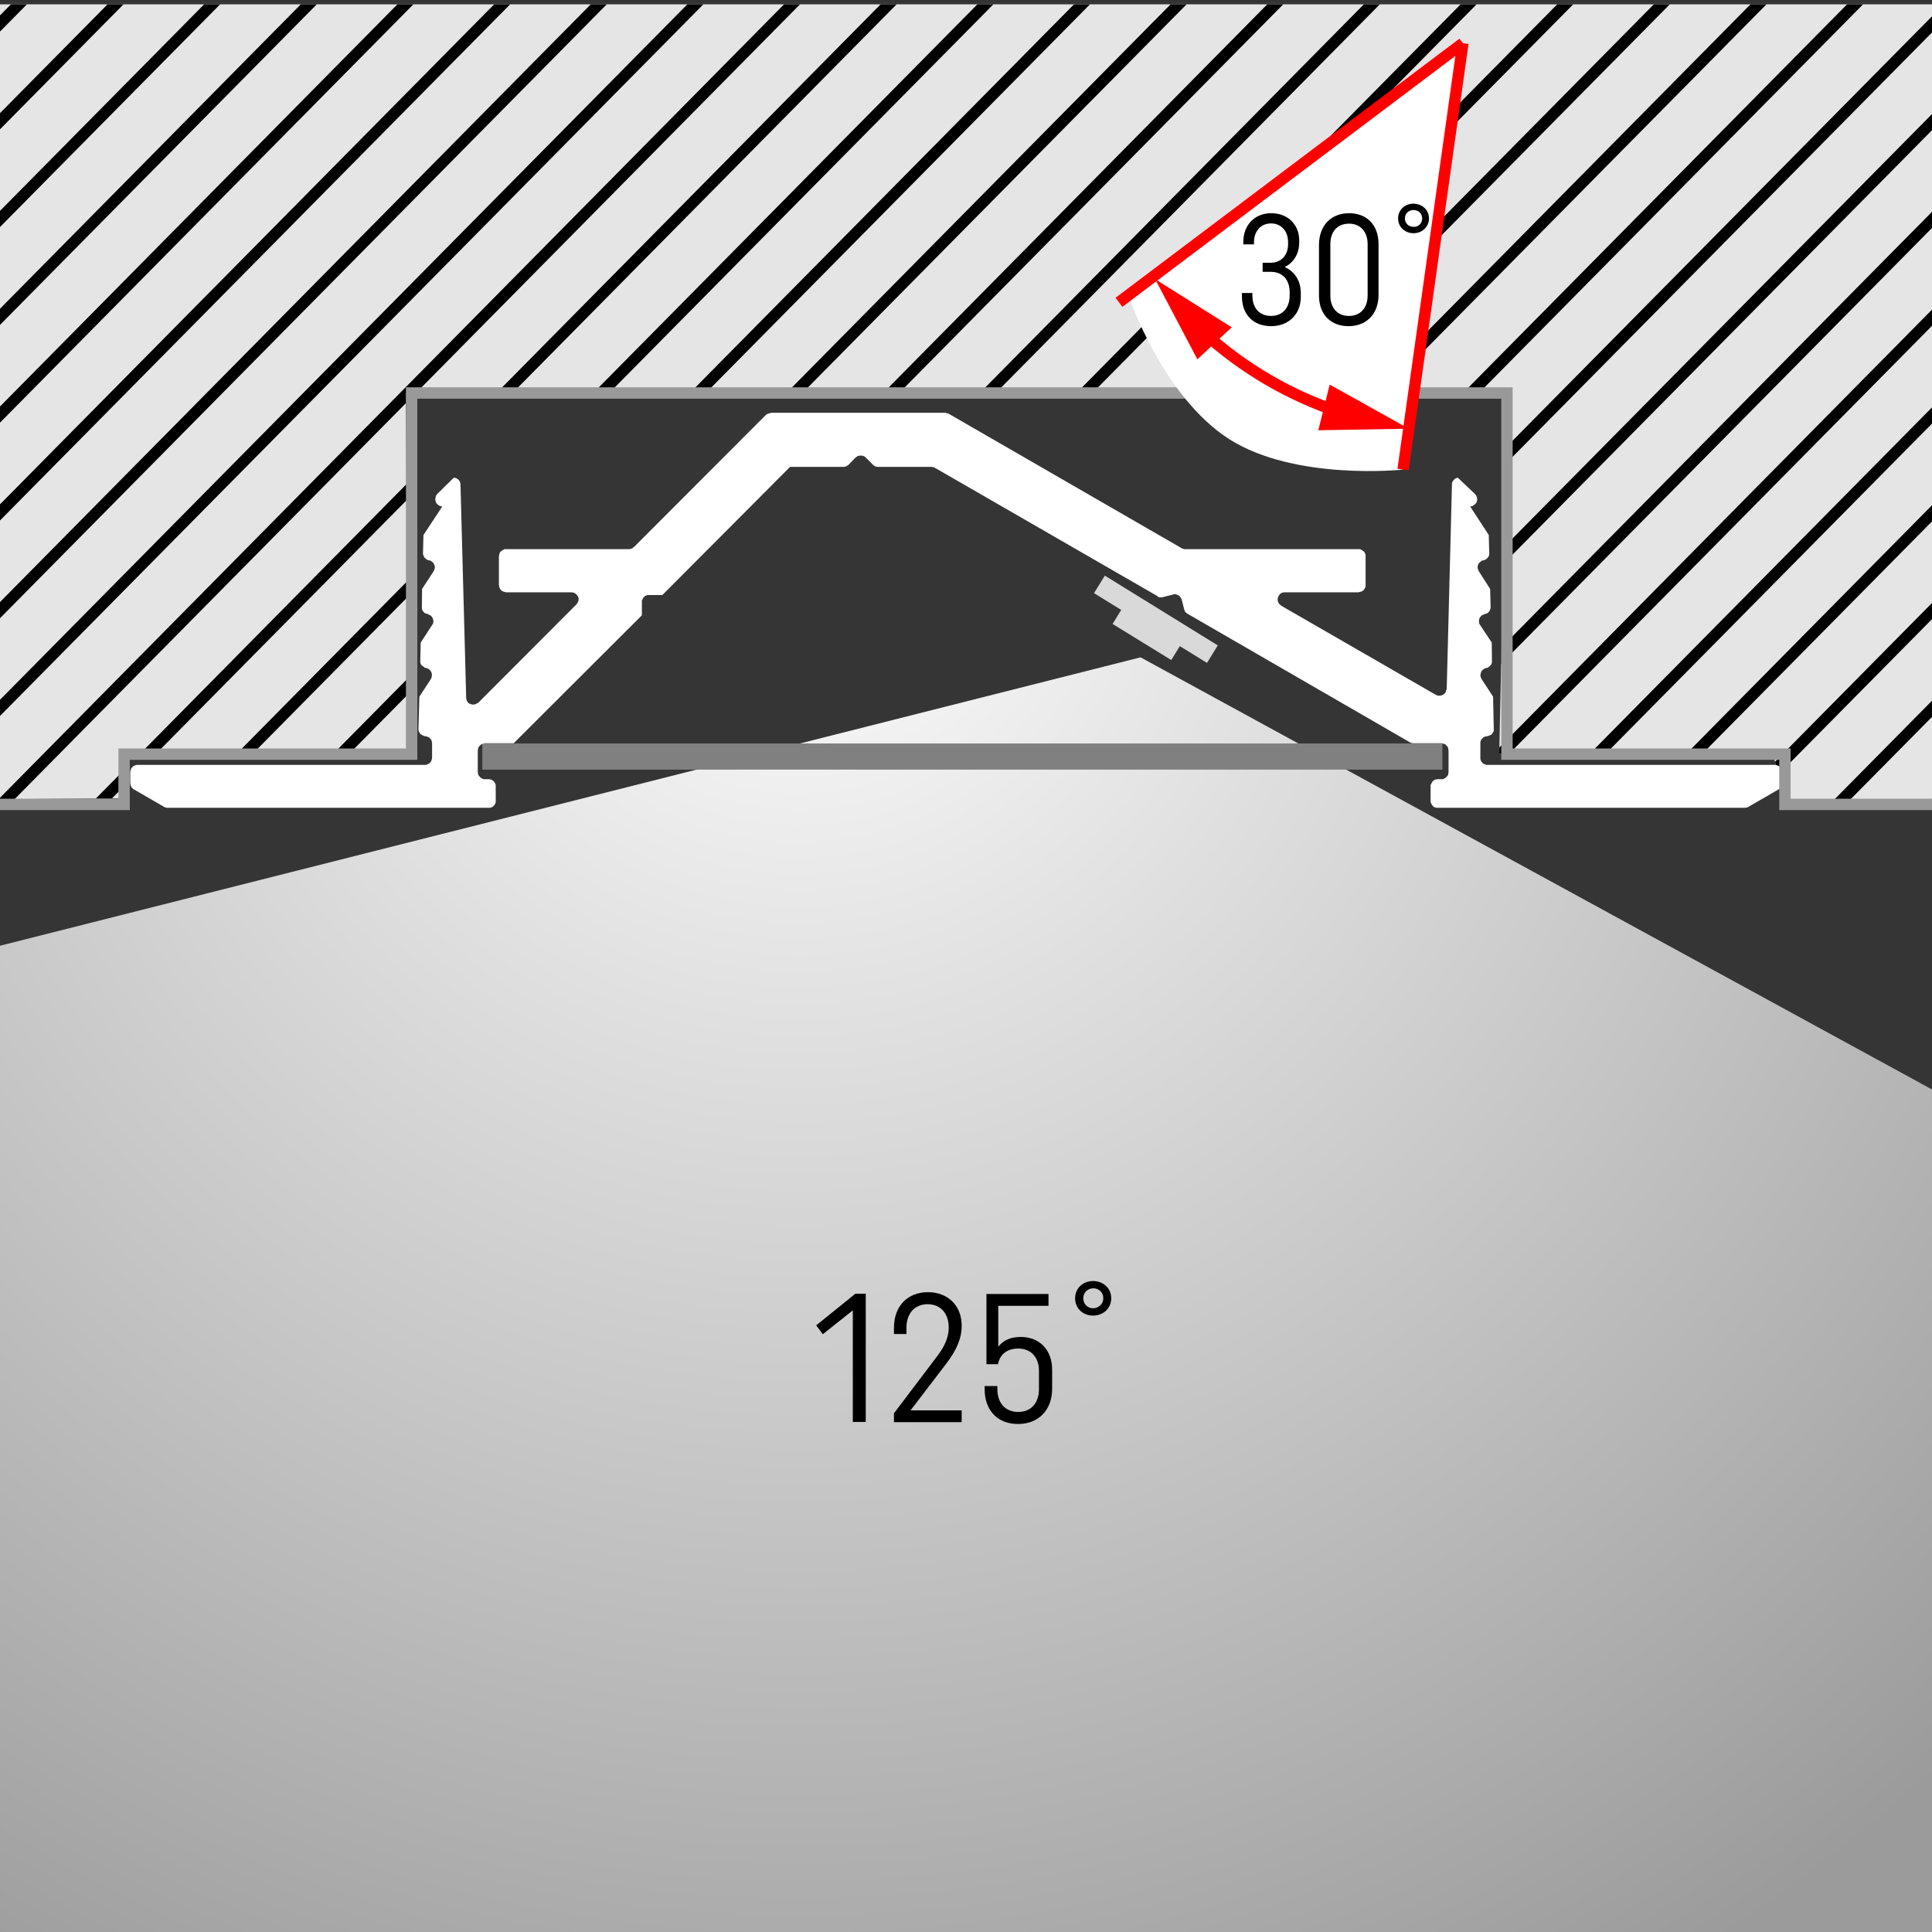
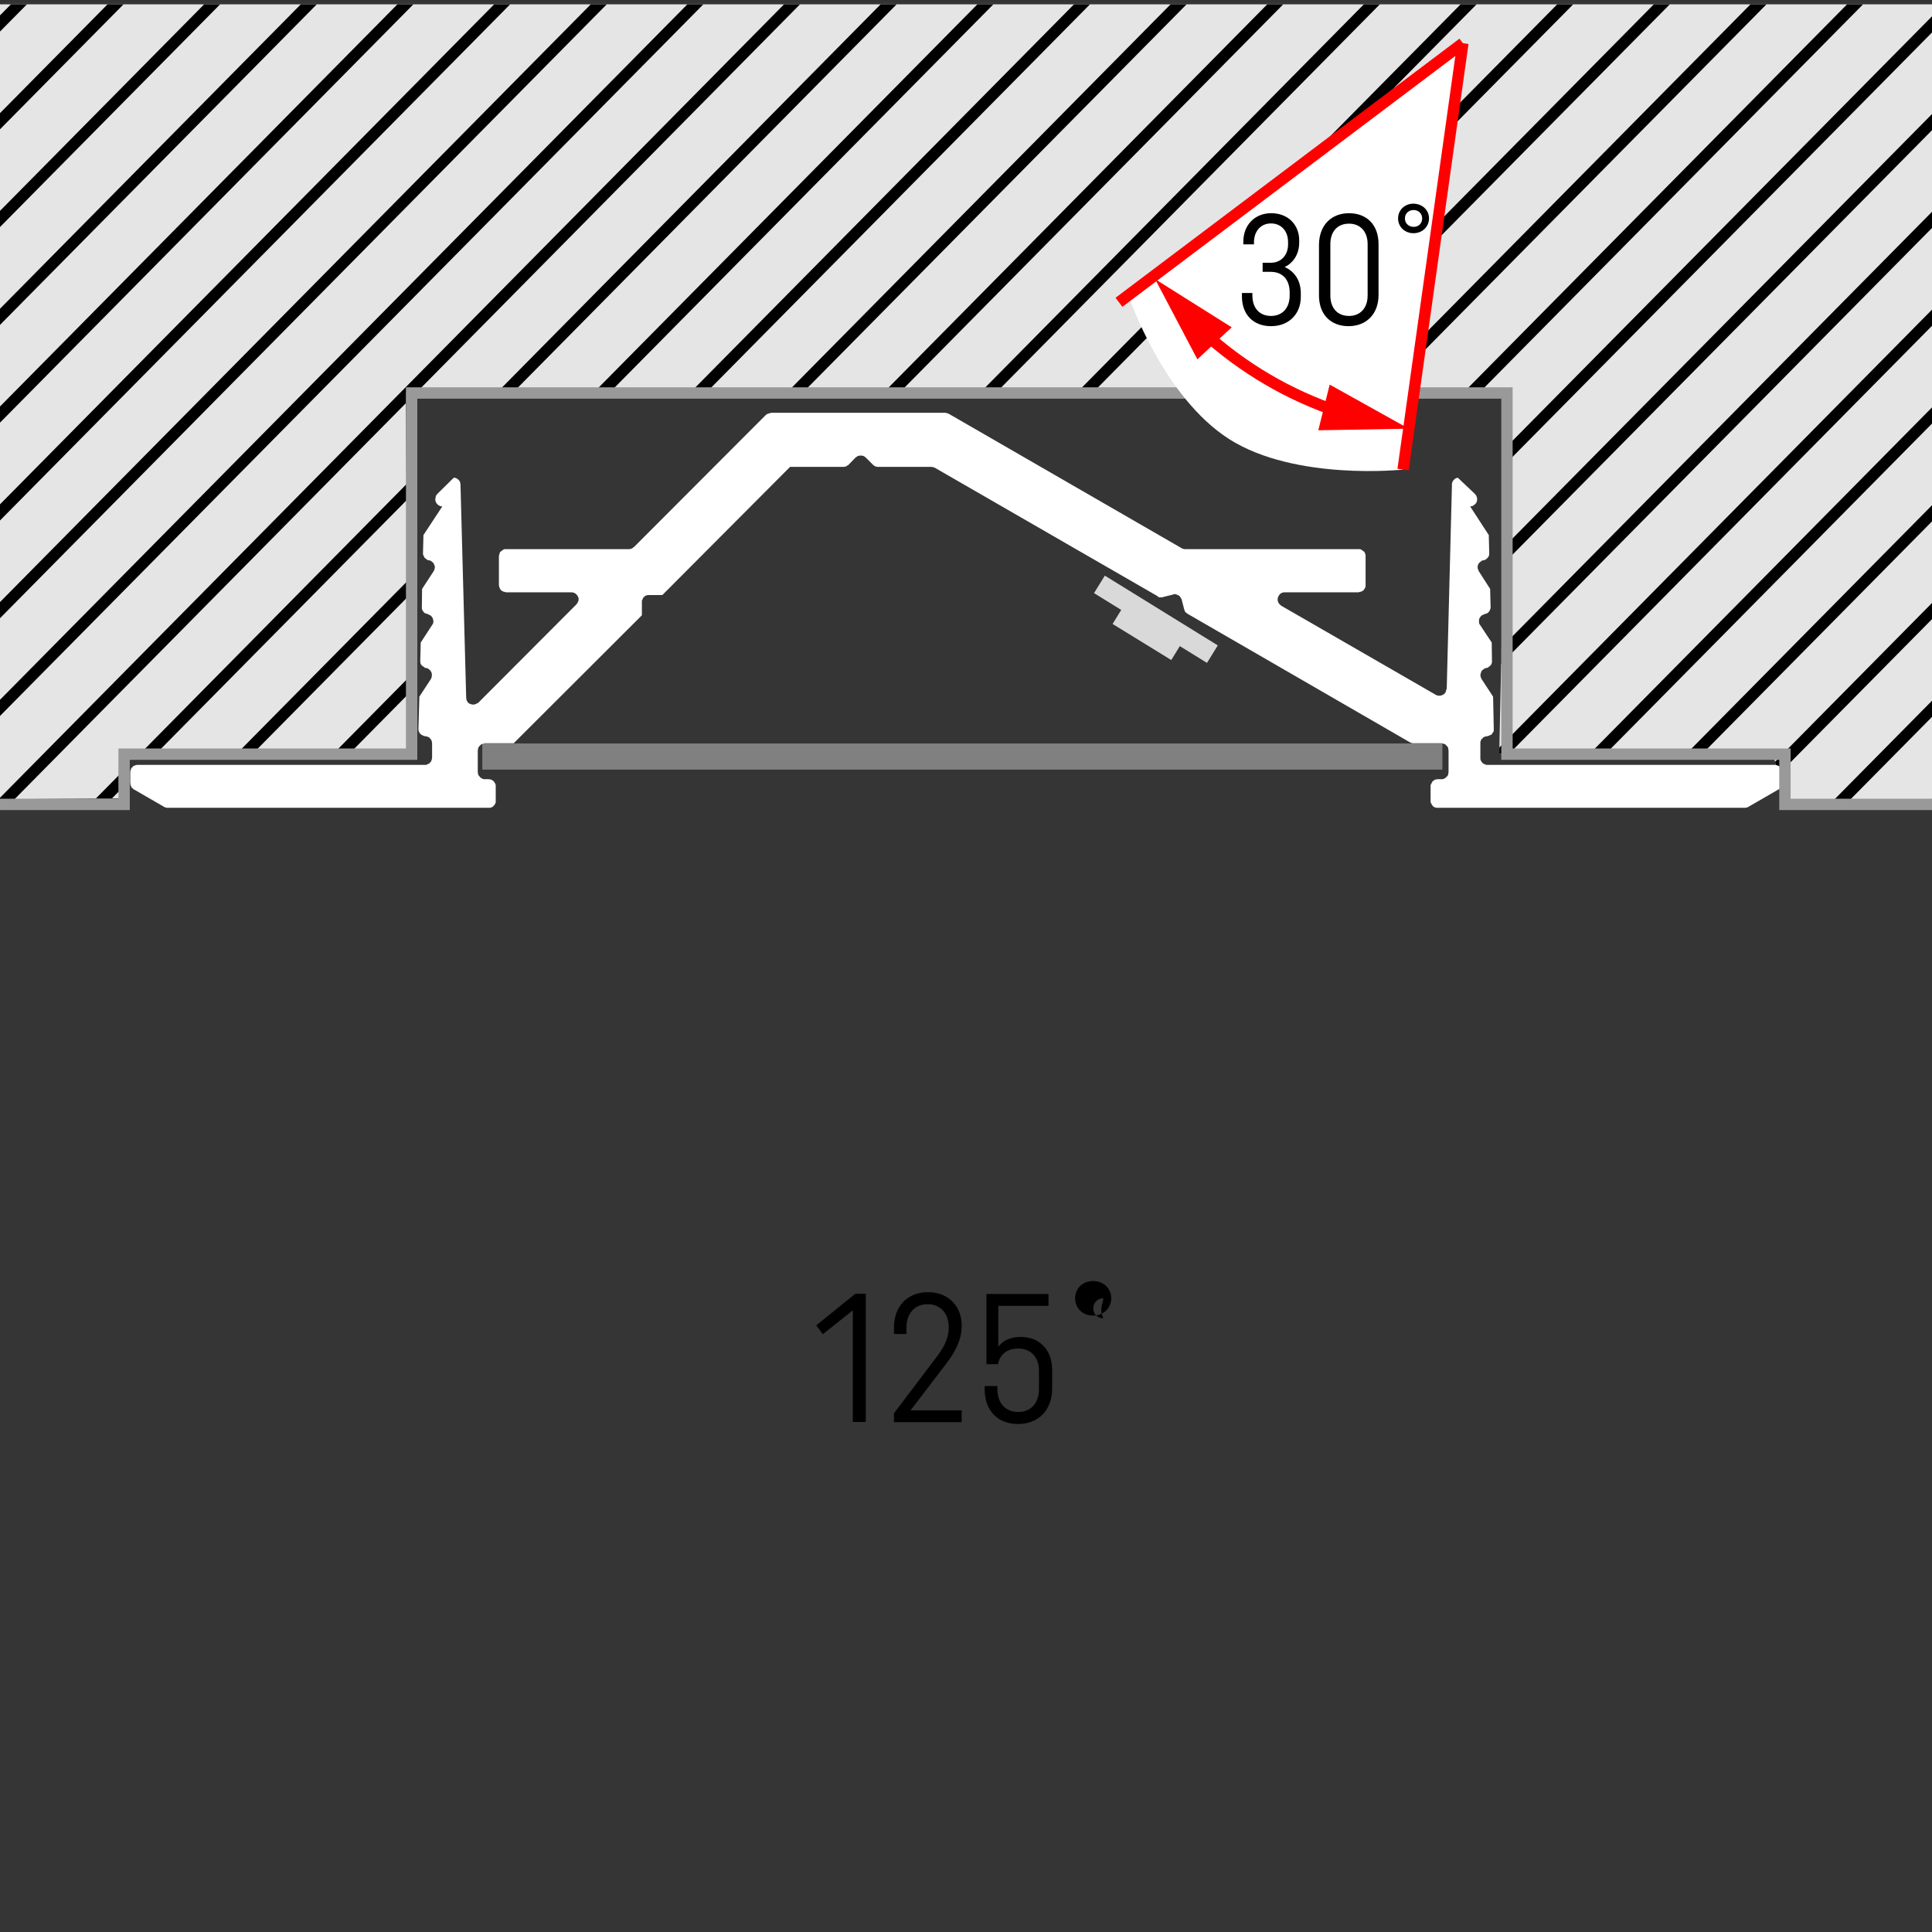
<svg xmlns="http://www.w3.org/2000/svg" xmlns:xlink="http://www.w3.org/1999/xlink" version="1.0" x="0px" y="0px" viewBox="0 0 85 85" style="enable-background:new 0 0 85 85;" xml:space="preserve">
  <rect x="0" y="0" width="85" height="85" fill="#333333" stroke="none" />
  <style type="text/css">
	.st0{fill:#353535;}
	.st1{fill:url(#SVGID_1_);}
	.st2{clip-path:url(#SVGID_00000026159555730715785450000011671653370695390652_);}
	.st3{fill:#E5E5E5;}
	.st4{fill:none;stroke:#000000;stroke-width:0.5;stroke-miterlimit:10;}
	.st5{fill:none;stroke:#999999;stroke-width:0.5;stroke-miterlimit:10;}
	.st6{fill-rule:evenodd;clip-rule:evenodd;fill:#D9D9D9;}
	.st7{fill:none;stroke:#D9D9D9;stroke-width:0.905;stroke-miterlimit:22.926;}
	.st8{fill:#808080;}
	.st9{fill:#FFFFFF;}
	.st10{fill:none;stroke:#FF0001;stroke-width:0.5;stroke-miterlimit:22.926;}
	.st11{fill:#FF0001;}
</style>
  <g id="Ebene_3">
    <rect x="-7.38" y="0.05" class="st0" width="98.08" height="98.08" />
  </g>
  <g id="Ebene_1">
    <radialGradient id="SVGID_1_" cx="92.852" cy="39.004" r="74.361" gradientTransform="matrix(-0.938 -0.346 -0.346 0.938 135.725 18.737)" gradientUnits="userSpaceOnUse">
      <stop offset="0" style="stop-color:#FFFFFF" />
      <stop offset="0.296" style="stop-color:#E0E0E0" />
      <stop offset="1" style="stop-color:#9B9B9B" />
    </radialGradient>
-     <polygon class="st1" points="-165.83,83.54 50.18,28.92 218.4,120.77  " />
    <g>
      <defs>
        <polygon id="SVGID_00000112592467033907661670000011981121928859251612_" points="112.75,35.4 78.53,35.39 78.04,33.28      65.96,33.16 66.3,17.29 17.85,17.29 17.98,33.14 5.46,33.22 5.46,35.12 -28.92,35.4 -28.92,0.19 112.75,0.19    " />
      </defs>
      <use xlink:href="#SVGID_00000112592467033907661670000011981121928859251612_" style="overflow:visible;fill:#E5E5E5;" />
      <clipPath id="SVGID_00000163770041018558157210000007938906750866029697_">
        <use xlink:href="#SVGID_00000112592467033907661670000011981121928859251612_" style="overflow:visible;" />
      </clipPath>
      <g style="clip-path:url(#SVGID_00000163770041018558157210000007938906750866029697_);">
        <g>
          <line class="st3" x1="201.72" y1="-13.78" x2="150.02" y2="38.54" />
          <line class="st4" x1="201.72" y1="-13.78" x2="150.02" y2="38.54" />
        </g>
        <g>
          <line class="st3" x1="197.47" y1="-13.78" x2="145.77" y2="38.54" />
          <line class="st4" x1="197.47" y1="-13.78" x2="145.77" y2="38.54" />
        </g>
        <g>
          <line class="st3" x1="193.22" y1="-13.78" x2="141.51" y2="38.54" />
          <line class="st4" x1="193.22" y1="-13.78" x2="141.51" y2="38.54" />
        </g>
        <g>
          <line class="st3" x1="188.97" y1="-13.78" x2="137.26" y2="38.54" />
          <line class="st4" x1="188.97" y1="-13.78" x2="137.26" y2="38.54" />
        </g>
        <g>
          <line class="st3" x1="184.72" y1="-13.78" x2="133.01" y2="38.54" />
          <line class="st4" x1="184.72" y1="-13.78" x2="133.01" y2="38.54" />
        </g>
        <g>
          <line class="st3" x1="180.46" y1="-13.78" x2="128.76" y2="38.54" />
          <line class="st4" x1="180.46" y1="-13.78" x2="128.76" y2="38.54" />
        </g>
        <g>
          <line class="st3" x1="176.21" y1="-13.78" x2="124.51" y2="38.54" />
          <line class="st4" x1="176.21" y1="-13.78" x2="124.51" y2="38.54" />
        </g>
        <g>
          <line class="st3" x1="171.96" y1="-13.78" x2="120.25" y2="38.54" />
          <line class="st4" x1="171.96" y1="-13.78" x2="120.25" y2="38.54" />
        </g>
        <g>
          <line class="st3" x1="167.71" y1="-13.78" x2="116" y2="38.54" />
          <line class="st4" x1="167.71" y1="-13.78" x2="116" y2="38.54" />
        </g>
        <g>
          <line class="st3" x1="163.46" y1="-13.78" x2="111.75" y2="38.54" />
          <line class="st4" x1="163.46" y1="-13.78" x2="111.75" y2="38.54" />
        </g>
        <g>
          <line class="st3" x1="159.2" y1="-13.78" x2="107.5" y2="38.54" />
          <line class="st4" x1="159.2" y1="-13.78" x2="107.5" y2="38.54" />
        </g>
        <g>
          <line class="st3" x1="154.95" y1="-13.78" x2="103.25" y2="38.54" />
          <line class="st4" x1="154.95" y1="-13.78" x2="103.25" y2="38.54" />
        </g>
        <g>
          <line class="st3" x1="150.7" y1="-13.78" x2="98.99" y2="38.54" />
          <line class="st4" x1="150.7" y1="-13.78" x2="98.99" y2="38.54" />
        </g>
        <g>
          <line class="st3" x1="146.45" y1="-13.78" x2="94.74" y2="38.54" />
          <line class="st4" x1="146.45" y1="-13.78" x2="94.74" y2="38.54" />
        </g>
        <g>
          <line class="st3" x1="142.2" y1="-13.78" x2="90.49" y2="38.54" />
          <line class="st4" x1="142.2" y1="-13.78" x2="90.49" y2="38.54" />
        </g>
        <g>
          <line class="st3" x1="137.94" y1="-13.78" x2="86.24" y2="38.54" />
          <line class="st4" x1="137.94" y1="-13.78" x2="86.24" y2="38.54" />
        </g>
        <g>
          <line class="st3" x1="133.69" y1="-13.78" x2="81.99" y2="38.54" />
          <line class="st4" x1="133.69" y1="-13.78" x2="81.99" y2="38.54" />
        </g>
        <g>
          <line class="st3" x1="129.44" y1="-13.78" x2="77.73" y2="38.54" />
          <line class="st4" x1="129.44" y1="-13.78" x2="77.73" y2="38.54" />
        </g>
        <g>
          <line class="st3" x1="125.19" y1="-13.78" x2="73.48" y2="38.54" />
          <line class="st4" x1="125.19" y1="-13.78" x2="73.48" y2="38.54" />
        </g>
        <g>
          <line class="st3" x1="120.94" y1="-13.78" x2="69.23" y2="38.54" />
          <line class="st4" x1="120.94" y1="-13.78" x2="69.23" y2="38.54" />
        </g>
        <g>
          <line class="st3" x1="116.68" y1="-13.78" x2="64.98" y2="38.54" />
          <line class="st4" x1="116.68" y1="-13.78" x2="64.98" y2="38.54" />
        </g>
        <g>
          <line class="st3" x1="112.43" y1="-13.78" x2="60.73" y2="38.54" />
          <line class="st4" x1="112.43" y1="-13.78" x2="60.73" y2="38.54" />
        </g>
        <g>
          <line class="st3" x1="108.18" y1="-13.78" x2="56.47" y2="38.54" />
          <line class="st4" x1="108.18" y1="-13.78" x2="56.47" y2="38.54" />
        </g>
        <g>
          <line class="st3" x1="103.93" y1="-13.78" x2="52.22" y2="38.54" />
          <line class="st4" x1="103.93" y1="-13.78" x2="52.22" y2="38.54" />
        </g>
        <g>
          <line class="st3" x1="99.68" y1="-13.78" x2="47.97" y2="38.54" />
          <line class="st4" x1="99.68" y1="-13.78" x2="47.97" y2="38.54" />
        </g>
        <g>
          <line class="st3" x1="95.42" y1="-13.78" x2="43.72" y2="38.54" />
          <line class="st4" x1="95.42" y1="-13.78" x2="43.72" y2="38.54" />
        </g>
        <g>
          <line class="st3" x1="91.17" y1="-13.78" x2="39.47" y2="38.54" />
          <line class="st4" x1="91.17" y1="-13.78" x2="39.47" y2="38.54" />
        </g>
        <g>
          <line class="st3" x1="86.92" y1="-13.78" x2="35.21" y2="38.54" />
          <line class="st4" x1="86.92" y1="-13.78" x2="35.21" y2="38.54" />
        </g>
        <g>
          <line class="st3" x1="82.67" y1="-13.78" x2="30.96" y2="38.54" />
          <line class="st4" x1="82.67" y1="-13.78" x2="30.96" y2="38.54" />
        </g>
        <g>
          <line class="st3" x1="78.42" y1="-13.78" x2="26.71" y2="38.54" />
          <line class="st4" x1="78.42" y1="-13.78" x2="26.71" y2="38.54" />
        </g>
        <g>
          <line class="st3" x1="74.16" y1="-13.78" x2="22.46" y2="38.54" />
          <line class="st4" x1="74.16" y1="-13.78" x2="22.46" y2="38.54" />
        </g>
        <g>
          <line class="st3" x1="69.91" y1="-13.78" x2="18.21" y2="38.54" />
          <line class="st4" x1="69.91" y1="-13.78" x2="18.21" y2="38.54" />
        </g>
        <g>
          <line class="st3" x1="65.66" y1="-13.78" x2="13.95" y2="38.54" />
          <line class="st4" x1="65.66" y1="-13.78" x2="13.95" y2="38.54" />
        </g>
        <g>
          <line class="st3" x1="61.41" y1="-13.78" x2="9.7" y2="38.54" />
          <line class="st4" x1="61.41" y1="-13.78" x2="9.7" y2="38.54" />
        </g>
        <g>
          <line class="st3" x1="57.16" y1="-13.78" x2="5.45" y2="38.54" />
          <line class="st4" x1="57.16" y1="-13.78" x2="5.45" y2="38.54" />
        </g>
        <g>
          <line class="st3" x1="52.9" y1="-13.78" x2="1.2" y2="38.54" />
          <line class="st4" x1="52.9" y1="-13.78" x2="1.2" y2="38.54" />
        </g>
        <g>
          <line class="st3" x1="48.65" y1="-13.78" x2="-3.05" y2="38.54" />
          <line class="st4" x1="48.65" y1="-13.78" x2="-3.05" y2="38.54" />
        </g>
        <g>
          <line class="st3" x1="44.4" y1="-13.78" x2="-7.31" y2="38.54" />
          <line class="st4" x1="44.4" y1="-13.78" x2="-7.31" y2="38.54" />
        </g>
        <g>
          <line class="st3" x1="40.15" y1="-13.78" x2="-11.56" y2="38.54" />
          <line class="st4" x1="40.15" y1="-13.78" x2="-11.56" y2="38.54" />
        </g>
        <g>
          <line class="st3" x1="35.9" y1="-13.78" x2="-15.81" y2="38.54" />
          <line class="st4" x1="35.9" y1="-13.78" x2="-15.81" y2="38.54" />
        </g>
        <g>
          <line class="st3" x1="31.64" y1="-13.78" x2="-20.06" y2="38.54" />
          <line class="st4" x1="31.64" y1="-13.78" x2="-20.06" y2="38.54" />
        </g>
        <g>
          <line class="st3" x1="27.39" y1="-13.78" x2="-24.31" y2="38.54" />
          <line class="st4" x1="27.39" y1="-13.78" x2="-24.31" y2="38.54" />
        </g>
        <g>
          <line class="st3" x1="23.14" y1="-13.78" x2="-28.57" y2="38.54" />
          <line class="st4" x1="23.14" y1="-13.78" x2="-28.57" y2="38.54" />
        </g>
        <g>
          <line class="st3" x1="18.89" y1="-13.78" x2="-32.82" y2="38.54" />
          <line class="st4" x1="18.89" y1="-13.78" x2="-32.82" y2="38.54" />
        </g>
        <g>
          <line class="st3" x1="14.64" y1="-13.78" x2="-37.07" y2="38.54" />
          <line class="st4" x1="14.64" y1="-13.78" x2="-37.07" y2="38.54" />
        </g>
        <g>
          <line class="st3" x1="10.38" y1="-13.78" x2="-41.32" y2="38.54" />
          <line class="st4" x1="10.38" y1="-13.78" x2="-41.32" y2="38.54" />
        </g>
        <g>
          <line class="st3" x1="6.13" y1="-13.78" x2="-45.57" y2="38.54" />
-           <line class="st4" x1="6.13" y1="-13.78" x2="-45.57" y2="38.54" />
        </g>
        <g>
          <line class="st3" x1="1.88" y1="-13.78" x2="-49.83" y2="38.54" />
          <line class="st4" x1="1.88" y1="-13.78" x2="-49.83" y2="38.54" />
        </g>
        <g>
          <line class="st3" x1="-2.37" y1="-13.78" x2="-54.08" y2="38.54" />
          <line class="st4" x1="-2.37" y1="-13.78" x2="-54.08" y2="38.54" />
        </g>
        <g>
          <line class="st3" x1="-6.62" y1="-13.78" x2="-58.33" y2="38.54" />
          <line class="st4" x1="-6.62" y1="-13.78" x2="-58.33" y2="38.54" />
        </g>
        <g>
          <line class="st3" x1="-10.88" y1="-13.78" x2="-62.58" y2="38.54" />
          <line class="st4" x1="-10.88" y1="-13.78" x2="-62.58" y2="38.54" />
        </g>
      </g>
    </g>
    <path class="st5" d="M109.65,35.29" />
    <g>
      <path d="M38.09,56.92v5.64h-0.57v-4.91l-1.32,1.05l-0.29-0.39l1.72-1.39H38.09z" />
      <path d="M42.31,62.05v0.52h-2.98v-0.39l1.93-2.55c0.33-0.44,0.48-0.83,0.48-1.22c0-0.63-0.36-1.03-0.93-1.03    c-0.56,0-0.93,0.4-0.93,1.03v0.28h-0.55v-0.27c0-0.97,0.61-1.57,1.5-1.57c0.86,0,1.48,0.58,1.48,1.47c0,0.56-0.21,1.06-0.69,1.69    l-1.56,2.04H42.31z" />
      <path d="M43.92,59.25c0.18-0.23,0.47-0.43,0.99-0.43c0.81,0,1.38,0.55,1.38,1.45v0.82c0,0.96-0.61,1.56-1.5,1.56    c-0.89,0-1.47-0.58-1.47-1.54v-0.13h0.56v0.13c0,0.62,0.35,1.01,0.92,1.01c0.56,0,0.91-0.39,0.91-1.01v-0.8    c0-0.6-0.36-0.98-0.91-0.98c-0.82,0-0.89,0.69-0.89,0.69H43.4v-3.09h2.73v0.52h-2.21V59.25z" />
-       <path d="M48.89,57.12c0,0.44-0.35,0.76-0.8,0.76s-0.79-0.32-0.79-0.76s0.34-0.76,0.79-0.76S48.89,56.68,48.89,57.12z M48.54,57.12    c0-0.26-0.19-0.44-0.44-0.44c-0.24,0-0.44,0.18-0.44,0.44s0.2,0.44,0.44,0.44C48.34,57.55,48.54,57.37,48.54,57.12z" />
+       <path d="M48.89,57.12c0,0.44-0.35,0.76-0.8,0.76s-0.79-0.32-0.79-0.76s0.34-0.76,0.79-0.76S48.89,56.68,48.89,57.12z M48.54,57.12    c-0.24,0-0.44,0.18-0.44,0.44s0.2,0.44,0.44,0.44C48.34,57.55,48.54,57.37,48.54,57.12z" />
    </g>
    <g>
      <rect x="49.95" y="26.24" transform="matrix(0.524 -0.852 0.852 0.524 0.419 56.259)" class="st6" width="1.19" height="3.03" />
      <line class="st7" x1="48.37" y1="25.71" x2="53.34" y2="28.78" />
    </g>
    <path class="st5" d="M-13.97-2.86" />
    <g>
      <rect x="21.22" y="32.71" class="st8" width="42.24" height="1.15" />
      <polyline class="st9" points="18.49,29.07 18.51,28.27 19.01,27.5 19.05,27.44 19.07,27.36 19.06,27.28 19.04,27.2 19,27.14     18.95,27.08 18.88,27.05 18.81,27.01 18.76,27 18.7,26.98 18.66,26.95 18.62,26.9 18.59,26.86 18.57,26.81 18.56,26.76     18.56,26.7 18.57,25.91 19.08,25.13 19.11,25.06 19.13,24.99 19.13,24.91 19.1,24.84 19.07,24.77 19.01,24.72 18.95,24.67     18.87,24.65 18.81,24.64 18.77,24.61 18.72,24.57 18.68,24.54 18.66,24.5 18.63,24.44 18.61,24.38 18.61,24.33 18.63,23.54     19.46,22.28 19.37,22.27 19.28,22.22 19.21,22.15 19.17,22.08 19.15,21.99 19.16,21.9 19.18,21.81 19.24,21.73 19.96,21.02     20.02,21.02 20.07,21.04 20.13,21.07 20.17,21.11 20.21,21.15 20.24,21.21 20.25,21.26 20.26,21.32 20.51,30.69 20.52,30.78     20.56,30.87 20.62,30.94 20.71,30.98 20.8,31 20.89,30.99 20.96,30.96 21.04,30.92 25.36,26.59 25.41,26.52 25.45,26.43     25.46,26.33 25.43,26.25 25.38,26.17 25.31,26.11 25.23,26.07 25.13,26.06 22.27,26.06 22.2,26.04 22.15,26.03 22.09,26     22.05,25.97 22,25.91 21.98,25.86 21.96,25.8 21.95,25.74 21.95,24.47 21.96,24.42 21.98,24.35 22,24.29 22.05,24.25 22.09,24.22     22.15,24.18 22.2,24.16 22.27,24.16 27.66,24.16 27.7,24.16 27.73,24.15 27.75,24.15 27.79,24.14 27.81,24.12 27.84,24.11     27.86,24.08 27.89,24.07 33.69,18.26 33.72,18.24 33.74,18.22 33.77,18.21 33.79,18.2 33.83,18.19 33.85,18.18 33.88,18.18     33.92,18.16 41.6,18.16 41.62,18.16 41.64,18.18 41.66,18.18 41.69,18.18 41.7,18.19 41.72,18.2 41.74,18.2 41.75,18.21     51.99,24.12 52.01,24.13 52.02,24.14 52.04,24.14 52.06,24.15 52.09,24.15 52.11,24.16 52.12,24.16 52.14,24.16 59.77,24.16     59.83,24.16 59.89,24.18 59.94,24.22 59.99,24.25 60.03,24.29 60.06,24.35 60.08,24.42 60.08,24.47 60.08,25.74 60.08,25.8     60.06,25.86 60.03,25.91 59.99,25.97 59.94,26 59.89,26.03 59.83,26.04 59.77,26.06 56.52,26.06 56.42,26.07 56.33,26.12     56.27,26.19 56.22,26.29 56.21,26.39 56.23,26.49 56.29,26.58 56.37,26.65 63.17,30.57 63.24,30.6 63.32,30.61 63.4,30.6     63.48,30.57 63.54,30.53 63.6,30.46 63.62,30.38 63.65,30.3 63.88,21.32 63.88,21.26 63.9,21.21 63.92,21.16 63.96,21.12     63.99,21.08 64.04,21.05 64.08,21.03 64.14,21.02 64.89,21.73 64.95,21.81 64.98,21.89 64.99,21.99 64.97,22.08 64.93,22.15     64.85,22.22 64.77,22.27 64.68,22.28 65.5,23.54 65.52,24.33 65.52,24.38 65.51,24.44 65.48,24.5 65.45,24.54 65.42,24.57     65.37,24.61 65.32,24.64 65.26,24.65 65.19,24.67 65.13,24.72 65.07,24.77 65.03,24.84 65.01,24.91 65.01,24.99 65.03,25.06     65.06,25.13 65.56,25.91 65.58,26.7 65.58,26.76 65.56,26.81 65.54,26.86 65.52,26.9 65.47,26.95 65.43,26.98 65.38,27     65.33,27.01 65.25,27.05 65.18,27.08 65.13,27.14 65.09,27.2 65.07,27.28 65.07,27.36 65.08,27.44 65.12,27.5 65.63,28.27     65.64,29.07 65.64,29.12 65.63,29.18 65.61,29.23 65.57,29.28 65.54,29.31 65.5,29.34 65.44,29.38 65.38,29.39 65.32,29.41     65.25,29.46 65.19,29.51 65.16,29.58 65.14,29.65 65.13,29.72 65.15,29.8 65.18,29.87 65.69,30.65 65.72,32.06 65.72,32.12     65.71,32.19 65.67,32.24 65.64,32.29 65.6,32.33 65.54,32.35 65.48,32.38 65.43,32.39 65.36,32.4 65.31,32.42 65.26,32.44     65.22,32.49 65.17,32.53 65.15,32.59 65.13,32.64 65.13,32.7 65.13,33.33 65.13,33.4 65.15,33.46 65.18,33.51 65.22,33.56     65.26,33.6 65.32,33.62 65.38,33.65 65.44,33.65 78.09,33.65 78.15,33.66 78.21,33.68 78.26,33.7 78.31,33.75 78.35,33.79     78.38,33.85 78.4,33.9 78.4,33.97 78.4,34.45 78.4,34.49 78.39,34.54 78.38,34.57 78.36,34.61 78.34,34.65 78.31,34.67     78.28,34.71 78.25,34.73 76.9,35.51 76.88,35.52 76.87,35.52 76.84,35.53 76.82,35.53 76.8,35.54 76.78,35.54 76.76,35.54     76.74,35.54 63.26,35.54 63.2,35.54 63.13,35.52 63.08,35.5 63.03,35.45 63,35.41 62.97,35.35 62.94,35.3 62.94,35.23     62.94,34.59 62.94,34.54 62.97,34.48 63,34.43 63.03,34.37 63.08,34.34 63.13,34.3 63.2,34.29 63.26,34.28 63.41,34.28     63.48,34.28 63.53,34.26 63.59,34.23 63.63,34.19 63.68,34.14 63.71,34.09 63.72,34.03 63.73,33.97 63.73,33.02 63.72,32.96     63.71,32.9 63.68,32.84 63.63,32.8 63.59,32.75 63.53,32.73 63.48,32.71 63.41,32.7 62.21,32.7 62.19,32.7 62.16,32.7 62.14,32.7     62.12,32.69 62.11,32.69 62.08,32.68 62.06,32.67 62.05,32.67 52.24,27 52.22,26.98 52.2,26.97 52.18,26.95 52.15,26.93     52.13,26.89 52.12,26.87 52.11,26.84 52.1,26.81 51.99,26.38 51.96,26.32 51.93,26.27 51.89,26.22 51.84,26.19 51.77,26.16     51.72,26.14 51.66,26.14 51.6,26.16 51.16,26.27 51.14,26.28 51.11,26.28 51.07,26.28 51.04,26.28 51.02,26.28 50.98,26.27     50.95,26.26 50.93,26.23 41.13,20.58 41.11,20.57 41.08,20.56 41.06,20.56 41.05,20.55 41.03,20.55 41.01,20.54 40.98,20.54     40.96,20.54 38.63,20.54 38.6,20.54 38.57,20.53 38.54,20.53 38.51,20.52 38.48,20.5 38.45,20.48 38.43,20.47 38.41,20.45     38.09,20.13 38.04,20.09 37.99,20.06 37.93,20.05 37.86,20.04 37.81,20.05 37.74,20.06 37.7,20.09 37.64,20.13 37.33,20.45     37.31,20.47 37.28,20.48 37.25,20.5 37.23,20.52 37.19,20.53 37.16,20.53 37.14,20.54 37.11,20.54 34.76,20.54 29.14,26.18     28.56,26.18 28.49,26.18 28.43,26.2 28.38,26.22 28.33,26.27 28.29,26.31 28.27,26.37 28.24,26.42 28.24,26.49 28.24,27.07     22.6,32.7 21.34,32.7 21.28,32.71 21.22,32.73 21.17,32.75 21.12,32.8 21.08,32.84 21.04,32.9 21.03,32.96 21.02,33.02     21.02,33.97 21.03,34.03 21.04,34.09 21.08,34.14 21.12,34.19 21.17,34.23 21.22,34.26 21.28,34.28 21.34,34.28 21.5,34.28     21.56,34.29 21.62,34.3 21.67,34.34 21.72,34.37 21.76,34.43 21.79,34.48 21.81,34.54 21.81,34.59 21.81,35.23 21.81,35.3     21.79,35.35 21.76,35.41 21.72,35.45 21.67,35.5 21.62,35.52 21.56,35.54 21.5,35.54 7.4,35.54 7.38,35.54 7.35,35.54 7.33,35.54     7.31,35.53 7.3,35.53 7.28,35.52 7.25,35.52 7.24,35.51 5.89,34.73 5.85,34.71 5.83,34.67 5.79,34.65 5.77,34.61 5.76,34.57     5.74,34.54 5.74,34.49 5.73,34.45 5.73,33.97 5.74,33.9 5.76,33.85 5.78,33.79 5.83,33.75 5.87,33.7 5.93,33.68 5.98,33.66     6.05,33.65 18.69,33.65 18.76,33.65 18.81,33.62 18.87,33.6 18.91,33.56 18.96,33.51 18.98,33.46 19,33.4 19.01,33.33 19.01,32.7     19,32.64 18.99,32.59 18.96,32.53 18.92,32.49 18.88,32.44 18.82,32.42 18.77,32.4 18.71,32.39 18.65,32.38 18.59,32.35     18.55,32.33 18.49,32.29 18.46,32.24 18.43,32.19 18.41,32.12 18.41,32.06 18.45,30.65 18.96,29.87 18.99,29.8 19,29.72 19,29.65     18.98,29.58 18.94,29.51 18.89,29.46 18.82,29.41 18.75,29.39 18.69,29.38 18.65,29.34 18.6,29.31 18.56,29.28 18.52,29.23     18.5,29.18 18.49,29.12 18.49,29.07   " />
    </g>
    <path class="st5" d="M20.78,32.71" />
    <path class="st5" d="M11.33-3.81" />
    <path class="st5" d="M14.66-3.81" />
    <polyline class="st5" points="-28.92,35.39 5.46,35.39 5.46,33.18 18.11,33.18 18.11,17.29 66.3,17.29 66.3,33.18 78.53,33.18    78.53,35.39 112.75,35.39  " />
    <g>
      <path class="st9" d="M54.08,19.32c-2.9-1.85-4.39-6.2-4.39-6.2L64.36,1.9l-2.64,18.76C61.73,20.66,56.99,21.17,54.08,19.32z" />
      <g>
        <line class="st10" x1="64.36" y1="1.9" x2="49.23" y2="13.3" />
        <line class="st10" x1="61.73" y1="20.66" x2="64.36" y2="1.9" />
        <g>
          <g>
            <path class="st10" d="M52.94,14.61c1.76,1.61,3.81,2.79,5.99,3.52" />
            <g>
              <polygon class="st11" points="52.68,15.81 50.82,12.28 54.19,14.4       " />
            </g>
            <g>
              <polygon class="st11" points="58,18.93 61.98,18.86 58.5,16.92       " />
            </g>
          </g>
        </g>
      </g>
    </g>
    <g>
      <path d="M55.93,9.38c0.72,0,1.23,0.49,1.23,1.2v0.09c0,0.5-0.25,0.89-0.64,1.08c0.44,0.19,0.71,0.6,0.71,1.15v0.16    c0,0.77-0.54,1.29-1.31,1.29s-1.28-0.5-1.28-1.31v-0.15h0.46V13c0,0.55,0.31,0.9,0.82,0.9c0.5,0,0.82-0.35,0.82-0.9v-0.14    c0-0.55-0.31-0.9-0.83-0.9h-0.36v-0.4h0.36c0.46,0,0.76-0.34,0.76-0.81v-0.1c0-0.48-0.3-0.82-0.75-0.82s-0.75,0.34-0.75,0.83v0.09    H54.7v-0.1C54.7,9.89,55.21,9.38,55.93,9.38z" />
      <path d="M59.35,9.38c0.78,0,1.3,0.51,1.3,1.36v2.24c0,0.84-0.54,1.37-1.32,1.37s-1.3-0.51-1.3-1.35v-2.24    C58.04,9.9,58.58,9.38,59.35,9.38z M59.35,13.9c0.5,0,0.82-0.35,0.82-0.9v-2.26c0-0.55-0.32-0.9-0.82-0.9    c-0.51,0-0.82,0.35-0.82,0.9v2.26C58.53,13.55,58.84,13.9,59.35,13.9z" />
      <path d="M62.87,9.61c0,0.37-0.3,0.65-0.68,0.65c-0.39,0-0.68-0.28-0.68-0.65c0-0.37,0.29-0.65,0.68-0.65    C62.58,8.97,62.87,9.24,62.87,9.61z M62.57,9.61c0-0.22-0.17-0.37-0.38-0.37c-0.21,0-0.38,0.15-0.38,0.37s0.17,0.37,0.38,0.37    C62.4,9.99,62.57,9.83,62.57,9.61z" />
    </g>
  </g>
  <g id="Ebene_2">
</g>
  <g id="Ebene_4">
</g>
</svg>